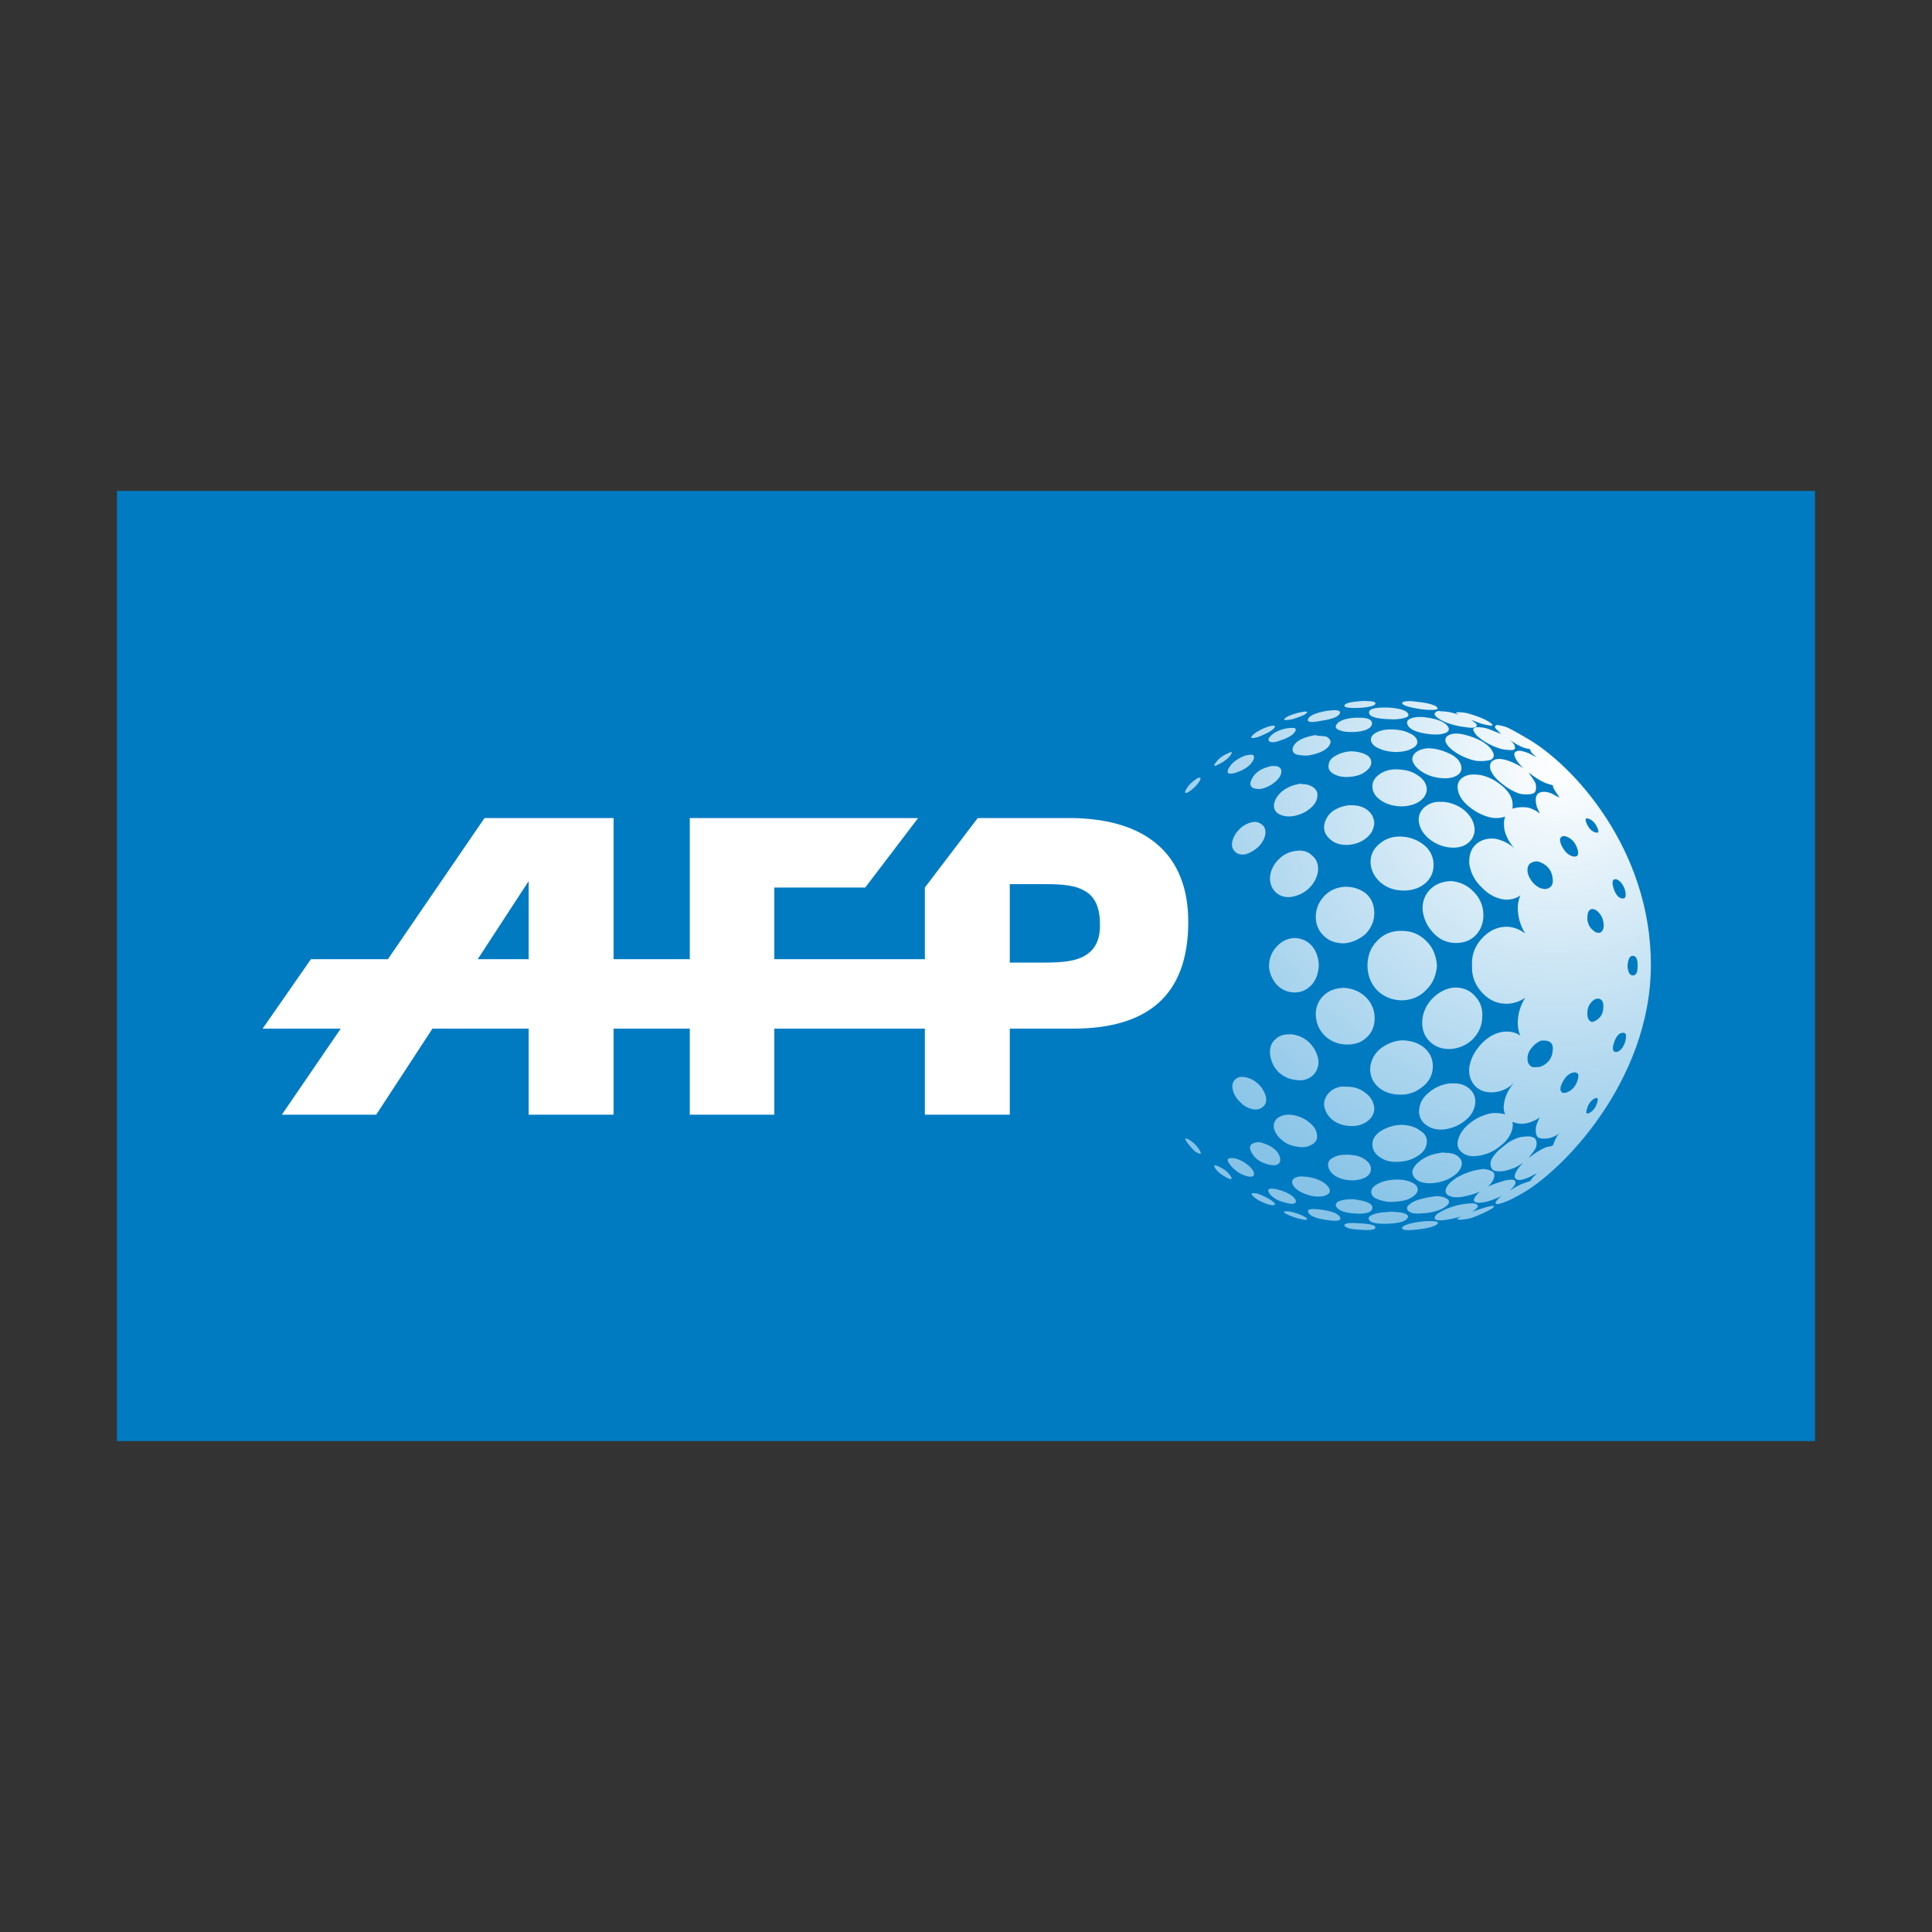
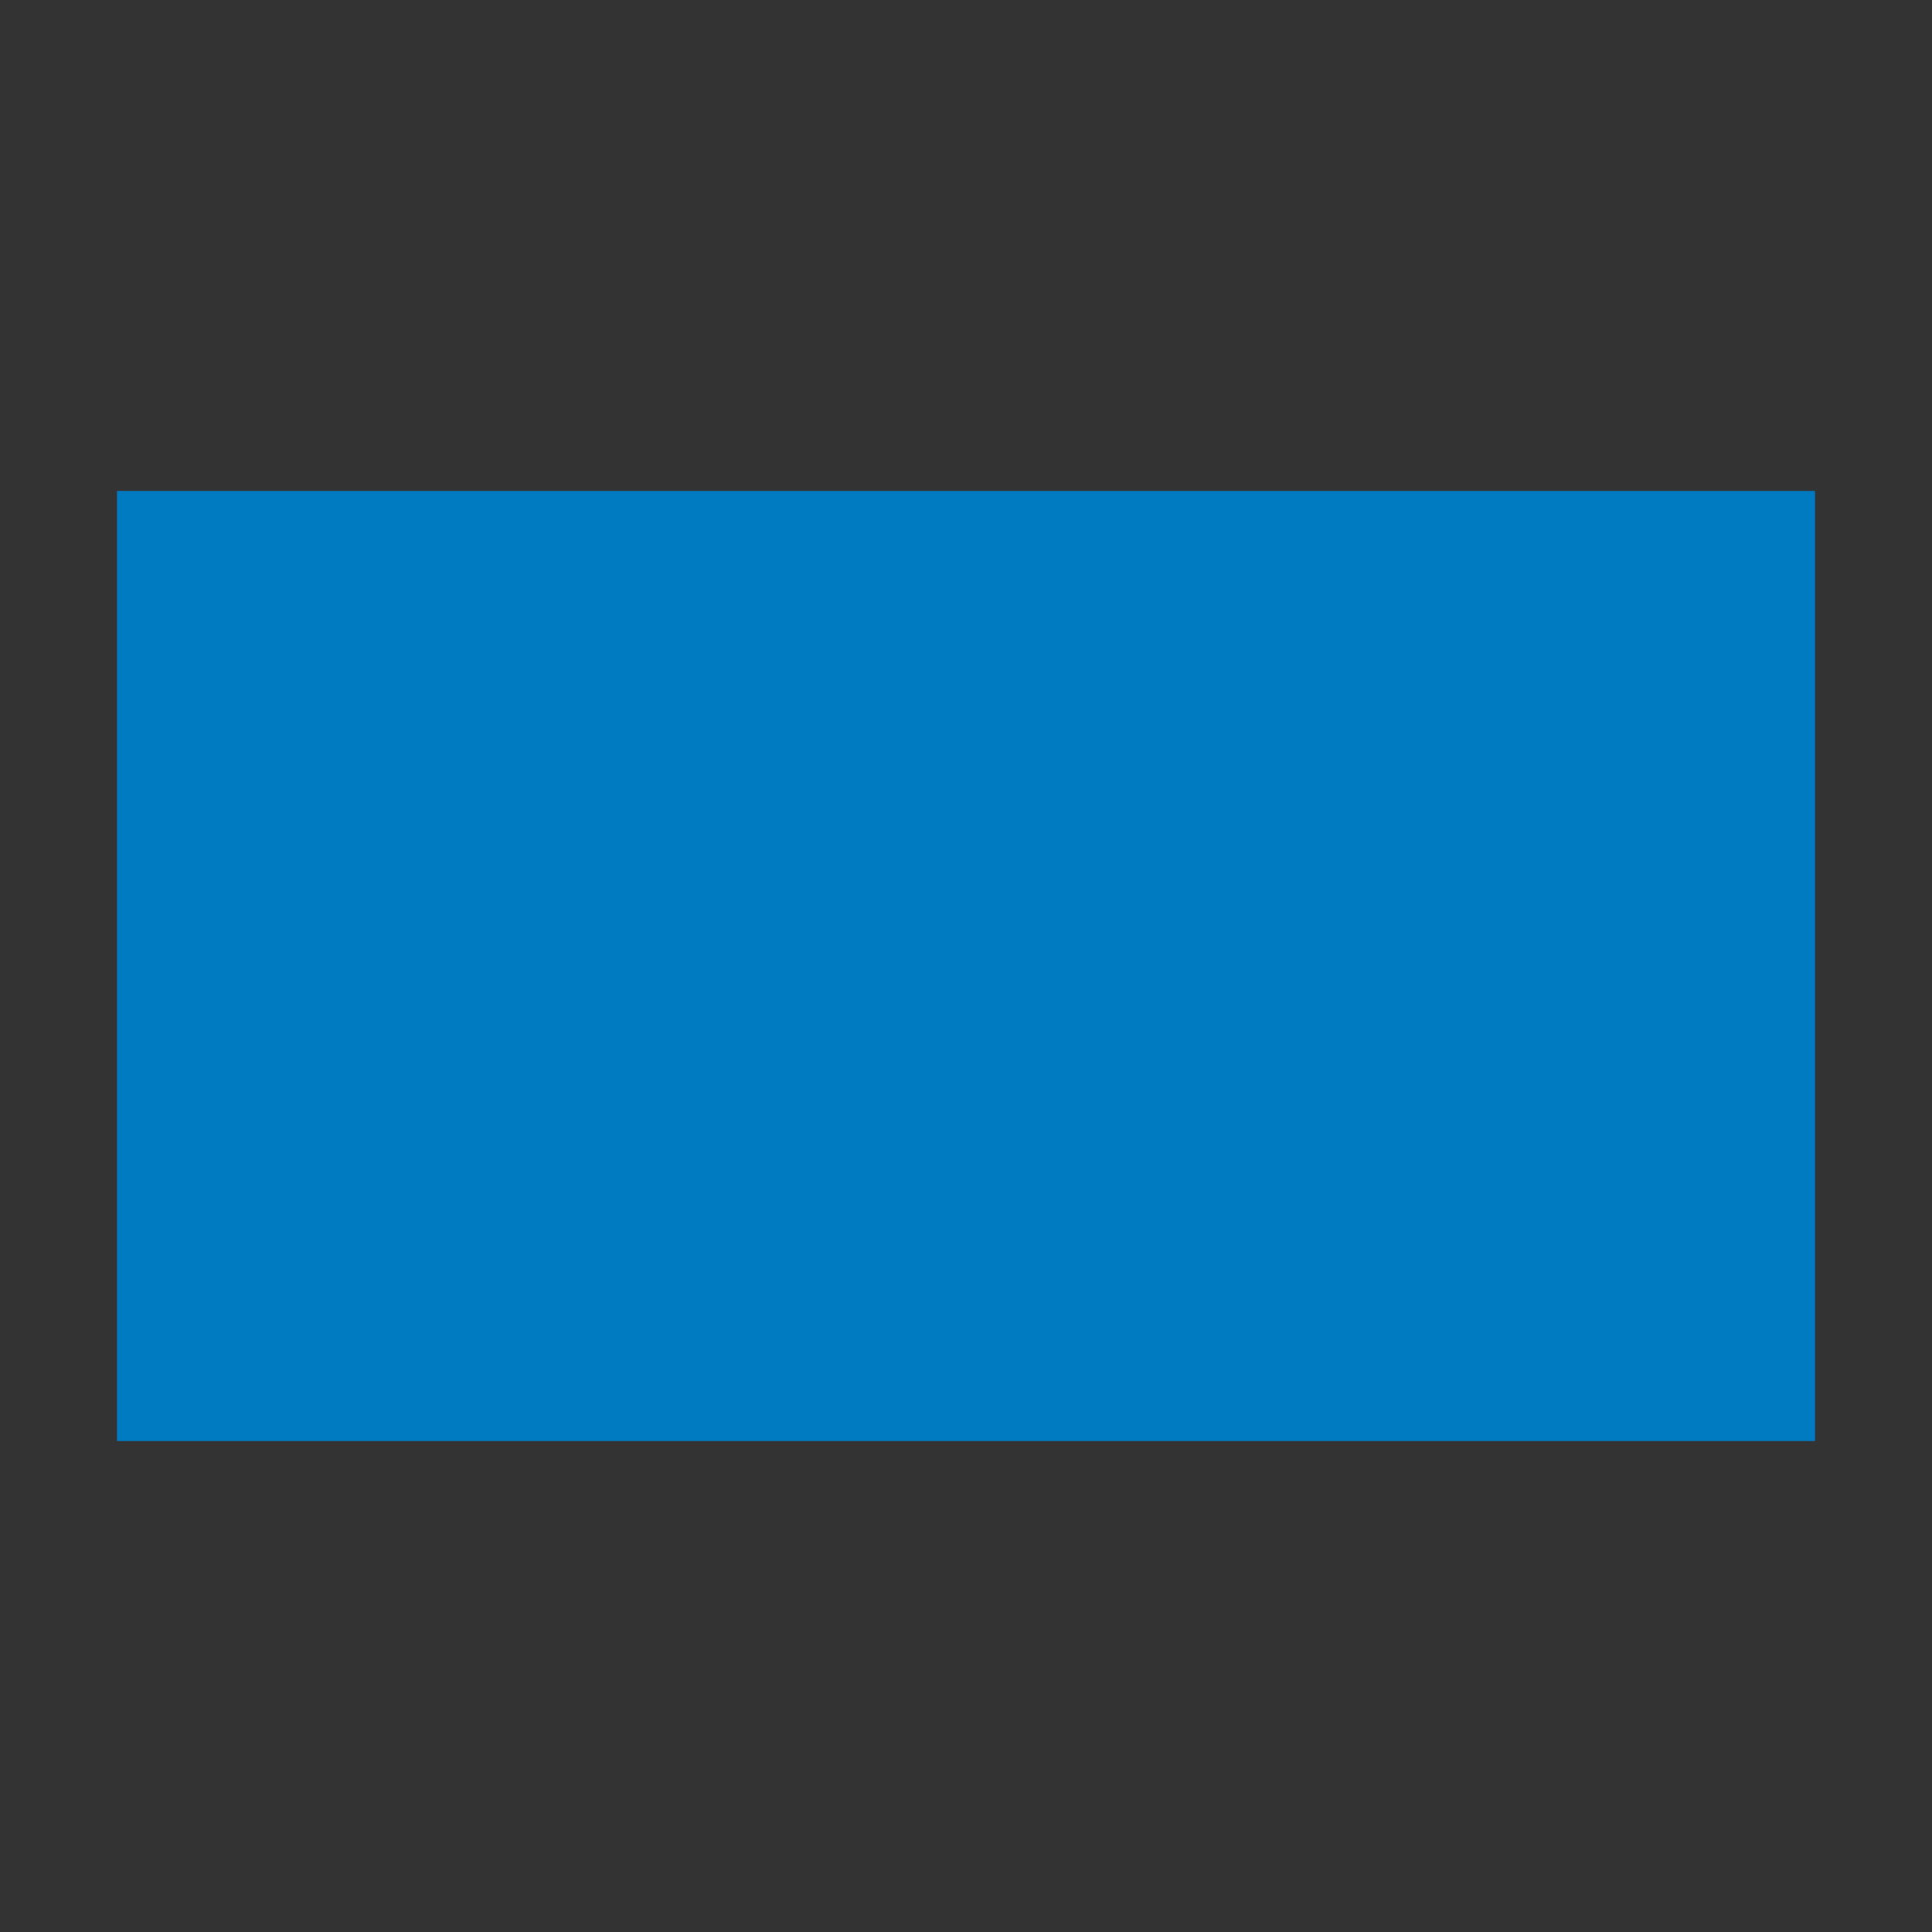
<svg xmlns="http://www.w3.org/2000/svg" version="1.1" id="Layer_1" x="0px" y="0px" viewBox="0 0 512 512" style="enable-background:new 0 0 512 512;" xml:space="preserve">
  <rect x="0" y="0" width="512" height="512" fill="#333333" stroke="none" />
  <style type="text/css">
	.st0{fill:#007BC2;}
	.st1{fill:#FFFFFF;}
	.st2{fill:url(#SVGID_1_);}
</style>
  <g>
-     <path class="st0" d="M31,381.9h450V130.1H31V381.9z" />
-     <path class="st1" d="M286.9,253.6c-3.1,1.5-7.3,1.5-11.5,1.5h-7.8v-20.8h7.8c4.5,0,8.6,0,11.5,1.5c2.9,1.4,4.6,4,4.6,9.2   C291.6,249.7,289.7,252.2,286.9,253.6 M126.6,254.2l13.5-20.7v20.7H126.6z M286.9,216.9c-1.1-0.1-2.3-0.1-3.4-0.1h-24.4l-14,18.4   v19h-39.9v-19h24.1l14-18.4h-60.5v37.4h-20.2v-37.4h-34.2l-25.6,37.4H82.4l-12.8,18.4h20.7l-15.6,22.8h25l14.9-22.8h25.5v22.8h22.5   v-22.8h20.2v22.8h22.4v-22.8h39.9v22.8h22.5v-22.8h16.7c19.6,0,30.6-8.6,30.6-28.3C314.9,226.3,303.7,217.9,286.9,216.9" />
+     <path class="st0" d="M31,381.9h450V130.1H31V381.9" />
    <radialGradient id="SVGID_1_" cx="778.167" cy="-341.402" r="29.432" gradientTransform="matrix(4.306 0 0 -4.306 -2938.132 -1266.832)" gradientUnits="userSpaceOnUse">
      <stop offset="0" style="stop-color:#FFFFFF" />
      <stop offset="1" style="stop-color:#87C3E7" />
    </radialGradient>
-     <path class="st2" d="M360.6,185.8c-2.6,0.2-4,0.5-4.3,1.1c-0.2,0.6,1.1,0.8,4,0.7c2.8-0.2,4.2-0.6,4.2-1.2c0-0.4-0.7-0.6-2.2-0.6   C361.8,185.7,361.2,185.8,360.6,185.8 M371.6,186.4c0.2,0.6,2,1.1,5.3,1.6c3.2,0.3,4.5,0.1,4-0.5c-0.4-0.6-2.3-1.2-5.2-1.5   c-0.7-0.1-1.4-0.2-2.2-0.2C372.1,185.8,371.4,186.1,371.6,186.4 M362.8,188.8c0,1.1,1.8,1.7,5.5,1.8c1.3,0.1,2.5,0,3.8-0.3   c1-0.3,1.3-0.6,1.1-1.1c-0.4-0.9-2.1-1.5-5.4-1.7c-0.3,0-0.5,0-0.8,0C364.2,187.5,362.8,187.9,362.8,188.8 M351.5,188.4   c-2.7,0.5-4.2,1.1-4.8,2c-0.5,1,0.6,1.2,3.5,0.6c2.9-0.4,4.6-1.1,4.9-2c0.2-0.5-0.3-0.8-1.5-0.8   C353.1,188.2,352.4,188.3,351.5,188.4 M381.2,188.4c-0.6,0.1-1.1,0.5-1,1c0.7,1.3,3.8,2.6,6.8,3.1c1.5,0.2,2.7,0.5,3.6,0.3   c0.8-0.2,1-0.5,0.5-1.1l-1.2-0.9c0.8,0.3,1.6,0.6,2.4,0.9c2.8,0.8,3.8,0.8,2.9,0c-1.2-0.9-3.2-1.8-6-2.6c-1.5-0.4-3-0.4-3.3-0.3   c-0.2,0.1,0.6,0.6,1,0.8c-0.7-0.4-1.3-0.5-2.4-0.8c-0.9-0.2-1.9-0.3-2.8-0.3C381.6,188.4,381.4,188.4,381.2,188.4 M344,188.9   c-1.9,0.5-3.1,1-3.7,1.7c-0.1,0.3,0.7,0.3,2.2,0c2.2-0.7,3.5-1.2,3.8-1.7c0.2-0.2,0.2-0.3-0.2-0.3C345.7,188.5,345,188.7,344,188.9    M374.1,190.3c-1,0.4-1.3,0.8-1.2,1.4c0.3,1.5,2.4,2.5,6.3,2.9c1.3,0.1,2.6,0.1,3.7-0.3c0.9-0.3,1.2-0.8,1-1.4   c-0.6-1.4-2.7-2.4-6.2-2.8c-0.5-0.1-1-0.1-1.5-0.1C375.5,190,374.8,190.1,374.1,190.3 M359.1,190.2c-3,0.2-4.7,1-5.1,2.2   c-0.1,0.5,0.3,0.9,1.2,1.2c0.9,0.3,1.5,0.4,3.4,0.4c3.1-0.1,5-1,5-2.3c0-1-1.1-1.5-3.4-1.5C359.8,190.2,359.5,190.2,359.1,190.2    M335.7,192.7c-1.7,0.6-3.3,1.6-3.9,2.3c-0.6,0.7,0.1,0.8,1.9,0.2c2-0.8,3.5-1.6,4-2.3c0.3-0.4,0.2-0.6-0.3-0.6   C337.1,192.3,336.5,192.4,335.7,192.7 M396.6,193.3c0.4,0.4,0.8,0.8,1.2,1.2c-1.1-0.4-2.2-0.9-3.3-1.3c-1-0.4-2.1-0.5-3.3-0.5   c-0.8,0.2-1,0.6-0.5,1.3c0.4,0.8,1.3,1.6,2.7,2.5c1.5,0.9,3,1.6,4.5,2c1.1,0.2,2.6,0.4,3.2,0.2c0.5-0.1,0.5-0.9,0.1-1.5   c-0.4-0.5-0.7-0.8-1.1-1.1c1.2,0.8,2.7,1.7,3.6,2c0.9,0.3,1.1,0.3,1.7,0.4c0.1,0.3,0.3,0.6,0.5,1c0.3,0.3,0.8,0.7,1.3,1.2   c-0.7-0.4-1.4-0.7-2.1-1.1c-1.5-0.6-2.6-0.8-3.2-0.5c-0.7,0.3-0.8,0.9-0.2,2c0.4,0.8,1.1,1.6,2,2.5c-1.3-0.9-2.8-1.6-4.3-2.1   c-1.6-0.5-2.8-0.5-3.6,0c-0.9,0.4-1.1,1.3-0.8,2.5c0.5,1.3,1.6,2.6,3.2,3.8c1.5,1.3,3.8,2.4,4.8,2.6c1.1,0.2,3,0.2,3.6-0.3   c0.6-0.5,0.6-1.9,0.2-2.8c-0.5-0.9-1.2-1.7-1.7-2.6c1.6,1.3,3.2,2.3,4.7,2.9c0.6,0.2,1.1,0.3,1.7,0.5c0.1,0.5,0.2,0.9,0.5,1.3   c0.2,0.4,0.9,1.3,1.3,2c-0.8-0.4-1.5-0.8-2.3-1.2c-1.7-0.6-2.7-0.4-3.4,0.1c-0.7,0.6-0.8,1.9-0.3,3.6c0.3,0.6,0.5,1.1,0.8,1.7   c-0.9-0.7-2-1.3-3.2-1.6c-1.4-0.2-2.8-0.1-4.1,0.3c0.1-0.8,0.1-1.5-0.1-2.3c-0.4-1.5-1.5-2.9-3.1-4.1c-1.5-1.2-3.3-2.1-5.2-2.5   c-2-0.3-3.5-0.2-4.7,0.6c-1.2,0.8-1.7,2-1.3,3.5c0.3,1.6,1.4,3.1,3.2,4.5c1.8,1.4,3.7,2.3,5.7,2.7c1.3,0.2,2.5,0.1,3.6-0.3   c-0.4,1-0.4,2.2-0.2,3.5c0.4,1.8,1.3,3.4,2.6,4.9c-1.4-1.3-3.1-2.1-4.9-2.5c-2.2-0.3-4,0.3-5.3,1.5c-1.3,1.2-1.9,3-1.7,5.3   c0.4,2.3,1.4,4.3,3.3,6.1c1.8,1.9,3.8,2.9,6,3.2c1.7,0.1,3.1-0.3,4.2-1.1c-0.6,1.4-0.8,3-0.6,4.6c0.2,1.9,0.8,3.7,1.9,5.5   c-1.3-1-2.9-1.7-4.6-1.8c-2.5-0.1-4.7,0.9-6.5,2.7c-2,2-3.1,4.4-3,7.2v0.6c-0.1,2.9,1,5.3,3,7.3c1.9,1.9,4.1,2.7,6.5,2.6   c1.6-0.1,3.2-0.6,4.6-1.6c-1.1,1.8-1.7,3.5-1.9,5.4c-0.2,1.7,0,3.3,0.6,4.7c-1.1-0.9-2.6-1.2-4.2-1.1c-2.2,0.2-4.1,1.2-6,3.1   c-1.8,1.9-2.9,3.9-3.3,6.2c-0.3,2.2,0.4,4,1.7,5.3c1.3,1.2,3.1,1.7,5.3,1.4c1.9-0.3,3.5-1.1,4.9-2.5c-1.3,1.4-2.2,3.1-2.6,4.9   c-0.3,1.4-0.3,2.5,0.2,3.5c-1.2-0.3-2.4-0.4-3.6-0.3c-2.1,0.4-4.1,1.3-5.7,2.6c-1.8,1.4-2.8,2.9-3.2,4.5c-0.4,1.6,0.1,2.7,1.3,3.5   c1.1,0.8,2.6,1,4.7,0.6c1.9-0.4,3.7-1.2,5.2-2.5c1.6-1.2,2.6-2.6,3.1-4.2c0.2-0.7,0.3-1.5,0.1-2.2c1.4,0.6,2.9,0.6,4.1,0.3   c1.1-0.3,2.2-0.8,3.2-1.5c-0.3,0.4-0.3,0.5-0.8,1.7c-0.5,1.2-0.4,3.1,0.3,3.6c0.7,0.5,2.6,0.4,3.4,0.1c0.8-0.3,1.5-0.5,2.3-1.2   c-0.7,0.7-1,1.4-1.3,2.1c-0.3,0.7-0.3,0.8-0.5,1.2c-0.6,0.2-1.1,0.3-1.7,0.4c-1.5,0.6-3.1,1.6-4.7,2.9c0.6-0.9,1.2-1.5,1.8-2.5   c0.5-1.1,0.4-2.2-0.2-2.8c-1.2-0.7-2.4-0.4-3.6-0.3c-1.7,0.4-3.3,1.3-4.8,2.6c-1.6,1.2-2.7,2.5-3.2,3.7c-0.3,1.2,0.1,2.3,0.8,2.6   c0.7,0.3,2.4,0.3,3.6-0.1c1.7-0.4,3.1-1.2,4.2-2c-0.7,0.7-1.4,1.5-1.9,2.4c-0.6,1.1-0.5,1.8,0.2,2.1c0.6,0.3,1.7,0,3.2-0.6l2.1-1.1   c-0.4,0.5-0.9,0.9-1.3,1.4l-0.5,0.7l-1.5,0.5c-1.5,0.5-2.7,1.3-3.9,2c0.4-0.4,0.9-0.8,1.2-1.3c0.4-0.5,0.5-1.2-0.1-1.5   c-0.8-0.2-2,0-3.2,0.4c-3.8,1.1-6.2,2.5-7.2,4.3c-0.4,0.7-0.2,1.1,0.5,1.3c0.7,0.2,2.6-0.2,3.3-0.4c0.6-0.2,2.3-0.8,3.4-1.4   c-0.5,0.3-0.9,0.8-1.3,1.2c-0.5,0.6-0.5,1,0.1,1c0.6,0,1.9-0.5,2.9-0.9c1-0.4,1.9-1,2.9-1.5c11.1-5.8,34.9-30.2,34.9-61   c0-30.8-20.7-53-32.6-59.9c-1.7-1-3.4-2-5.2-2.9c-1.1-0.5-2-0.6-2.9-0.8C396,192.4,396,192.7,396.6,193.3 M422.8,220.6   c-0.9-0.2-1.7-1-2.3-2.3c-0.5-1.2-0.4-1.7,0.6-1.3c1,0.4,1.7,1.2,2.2,2.3c0.4,0.9,0.4,1.4-0.1,1.4   C423.1,220.6,422.9,220.6,422.8,220.6 M417,227c-1.4-0.3-2.5-1.4-3.3-3.2c-0.3-0.8-0.4-1.4-0.1-1.8c0.3-0.4,0.6-0.5,1.2-0.4   c1.4,0.4,2.5,1.4,3.1,3c0.6,1.6,0.4,2.4-0.6,2.4C417.2,227,417.1,227,417,227 M408.3,235.4c-1-0.4-1.8-1.1-2.4-1.9   c-0.7-1-1.1-1.9-1.1-2.9c0-1,0.3-1.6,1.1-2c0.7-0.4,1.6-0.4,2.3-0.1c2,0.8,3.2,2.4,3.3,4.6c0.1,1-0.2,1.7-0.8,2.1   c-0.4,0.3-0.9,0.4-1.4,0.4C409,235.5,408.6,235.5,408.3,235.4 M429.9,238.1c-1-0.1-1.7-1-2.3-2.7c-0.5-1.7-0.3-2.5,0.7-2.4   c0.9,0.3,1.7,1.1,2.3,2.7c0.4,1.6,0.3,2.4-0.5,2.4L429.9,238.1 M422.5,246.8c-1.4-1-2-2.4-1.8-4.2c0.1-0.8,0.3-1.3,0.8-1.6   c0.5-0.2,1-0.1,1.6,0.3c1.3,1,1.9,2.4,1.9,4.1c0,0.8-0.3,1.3-0.8,1.7c-0.2,0.1-0.3,0.1-0.5,0.1   C423.2,247.2,422.8,247.1,422.5,246.8 M431.3,255.9c0.2-1.8,0.6-2.6,1.4-2.6c0.9,0,1.3,0.9,1.3,2.6c0,1.8-0.4,2.6-1.3,2.6   C431.9,258.5,431.4,257.6,431.3,255.9 M421.5,270.7c-0.4-0.3-0.7-0.7-0.8-1.5c-0.2-1.9,0.4-3.3,1.8-4.3c0.5-0.2,0.9-0.4,1.6-0.1   c0.5,0.3,0.8,0.8,0.8,1.6c0.1,1.8-0.5,3.2-1.9,4c-0.3,0.2-0.7,0.4-1,0.4C421.8,270.8,421.7,270.8,421.5,270.7 M427.7,276.4   c0.6-1.8,1.3-2.6,2.3-2.7c1-0.1,1.1,0.7,0.7,2.4c-0.6,1.7-1.4,2.5-2.3,2.7c-0.1,0-0.1,0-0.1,0C427.4,278.8,427.2,278,427.7,276.4    M405.9,282.7c-0.7-0.4-1.1-1.1-1.1-2.1s0.3-2,1.1-2.9c0.7-0.9,1.5-1.5,2.4-1.9c0.8-0.1,1.6-0.1,2.4,0.3c0.6,0.4,0.9,1.1,0.8,2.1   c-0.1,2.2-1.2,3.7-3.3,4.5c-0.4,0.1-0.8,0.1-1.3,0.1C406.6,282.9,406.2,282.8,405.9,282.7 M413.7,289.2c-0.3-0.5-0.2-1,0.1-1.8   c0.8-1.8,1.8-2.9,3.2-3.2c1.3-0.1,1.6,0.6,1,2.3c-0.6,1.7-1.7,2.7-3.1,3.1c-0.1,0-0.3,0-0.4,0C414.1,289.7,413.8,289.5,413.7,289.2    M420.6,293.7c0.4-1.3,1.1-2.1,2-2.6c0.8-0.4,1.1,0.1,0.6,1.3c-0.4,1.3-1.2,2.1-1.9,2.5c-0.2,0.1-0.4,0.2-0.6,0.2   C420.3,295.1,420.3,294.6,420.6,293.7 M340.6,193.1c-2.2,0.5-3.6,1.4-4.3,2.5c-0.3,0.5-0.1,0.8,0.3,1c0.6,0.2,1.4,0.1,2.2-0.2   c2.5-0.8,4-1.6,4.5-2.7c0.2-0.4,0-0.8-0.5-0.8c-0.2,0-0.3,0-0.5,0C341.7,192.9,341.1,193,340.6,193.1 M365,194   c-1.1,0.5-1.7,1.2-1.7,2c0,0.8,0.6,1.6,1.8,2.2c1.2,0.6,2.7,1,4.6,1.1c1.8,0,3.3-0.3,4.4-0.9c1.1-0.5,1.6-1.2,1.5-2   c-0.2-0.9-0.9-1.6-2.1-2.1c-1.1-0.6-2.6-0.9-4.3-1c-0.2,0-0.4,0-0.6,0C367.2,193.3,366,193.5,365,194 M384.2,194.7   c-1,0.4-1.3,1.1-1.1,1.9c0.4,1,1.3,1.9,2.8,2.9c1.6,1,3.3,1.7,5.1,2.1c1.3,0.2,2.7,0.1,4-0.2c0.9-0.5,1.1-1.2,0.6-2.1   c-0.4-1-1.4-1.9-2.8-2.8c-1.5-0.8-3-1.4-4.7-1.8c-0.8-0.2-1.5-0.3-2.3-0.3C385.3,194.4,384.7,194.5,384.2,194.7 M348.1,194.9   c-3.2,0.6-5,1.7-5.5,3.3c-0.2,0.8,0.1,1.3,0.8,1.7c1.1,0.3,2.3,0.4,3.4,0.3c3.4-0.6,5.4-1.8,5.8-3.4c0.1-0.7-0.4-1.2-1.1-1.6   c-0.7-0.1-1.4-0.2-2.2-0.2C348.8,194.8,348.4,194.8,348.1,194.9 M375.8,199c-1.1,0.6-1.6,1.4-1.5,2.5c0.3,1.1,1.1,2.1,2.5,3   c1.5,1,3.2,1.5,5,1.7c1.9,0.2,3.3-0.1,4.3-0.7c1-0.6,1.4-1.5,1.1-2.6c-0.3-1.2-1.1-2.1-2.5-2.9c-1.5-0.8-3-1.3-4.7-1.6   c-0.4,0-0.8-0.1-1.2-0.1C377.7,198.3,376.7,198.5,375.8,199 M353.9,200.3c-1.1,0.6-1.7,1.4-1.8,2.4c-0.2,1,0.3,1.8,1.3,2.4   c1.1,0.6,2.4,0.9,4,0.8c1.7-0.1,3.2-0.5,4.3-1.3c1.1-0.8,1.7-1.6,1.7-2.5c0-1-0.5-1.7-1.6-2.2c-1-0.5-2.4-0.8-3.9-0.8   C356.5,199.2,355.1,199.6,353.9,200.3 M325.1,199.8c-1.2,0.5-2.2,1.3-3,2.4c-0.6,0.9-0.3,1,1,0.3c1.5-0.8,2.5-1.6,3.1-2.5   c0.3-0.5,0.3-0.7,0.1-0.7C326.1,199.3,325.7,199.5,325.1,199.8 M329.8,200.3c-2,0.8-3.4,1.9-4.2,3.3c-0.7,1.4,0,1.8,2.1,1.1   c2.3-0.8,3.8-1.9,4.5-3.4c0.3-0.9,0.1-1.3-0.7-1.3C331.1,200,330.5,200.1,329.8,200.3 M336.2,203.2c-2.4,0.6-4,1.9-4.7,3.8   c-0.3,0.8-0.1,1.4,0.5,1.8c0.8,0.3,1.6,0.4,2.5,0.2c1.1-0.3,2.2-0.8,3.2-1.6c1-0.8,1.6-1.6,1.8-2.4c0.2-0.8,0-1.3-0.5-1.7   c-0.4-0.2-0.8-0.3-1.3-0.3C337.1,203,336.6,203,336.2,203.2 M365.7,205.1c-1.3,0.9-2,1.9-2,3.3c0,1.4,0.7,2.6,2.1,3.6   c1.5,1.1,3.3,1.6,5.4,1.7c2.1,0,3.8-0.5,5.1-1.4c1.3-1,1.9-2.1,1.8-3.5c-0.2-1.3-1-2.5-2.5-3.4c-1.4-1-3.1-1.4-5.1-1.5   C368.6,203.8,367,204.2,365.7,205.1 M317.1,206.4c-1.1,0.7-2.1,1.6-2.7,2.7c-0.2,0.3-0.4,0.7-0.3,1c0.3,0.1,0.7-0.1,1-0.3   c1.2-0.8,2.1-1.7,2.8-2.8c0.3-0.6,0.4-0.9,0-0.9C317.6,206.1,317.3,206.2,317.1,206.4 M344,207.8c-1.5,0.3-2.9,0.9-4.1,1.8   c-1.2,1-1.9,2-2.2,3.2c-0.3,1.1,0.1,2.2,1,2.8c1,0.6,2.2,0.9,3.9,0.7c1.7-0.3,3.2-0.9,4.4-1.9c1.3-1,2-2.1,2.1-3.3   c0.2-1.1-0.3-2-1.3-2.6c-0.8-0.5-1.7-0.7-2.6-0.7C344.8,207.7,344.4,207.7,344,207.8 M377.8,213.7c-1.3,0.9-2,2.5-1.8,4   c0.2,1.7,1.1,3.2,2.6,4.5c1.7,1.4,3.6,2.2,5.7,2.4c2.1,0.2,3.8-0.3,5-1.4c1.2-1.1,1.7-2.6,1.4-4.2c-0.3-1.7-1.3-3.2-2.8-4.4   c-1.5-1.2-3.4-1.9-5.3-2.1c-0.3,0-0.6,0-0.9,0C380.2,212.4,378.9,212.9,377.8,213.7 M357.7,213.4c-1.7,0.1-3.3,0.7-4.7,1.7   c-1.2,1-1.9,2.3-2.1,3.8c-0.1,1.5,0.5,2.6,1.7,3.6c1.1,1,2.7,1.5,4.7,1.4c1.8-0.1,3.6-0.8,4.9-1.9c1.3-1.1,1.9-2.4,2-3.9   c-0.1-1.4-0.7-2.6-1.9-3.5c-1.1-0.8-2.4-1.2-4-1.2C358.1,213.4,357.9,213.4,357.7,213.4 M331.7,217.9c-1.2,0.3-2.3,0.9-3.2,1.8   c-1,1-1.6,2-1.9,3.2c-0.3,1.2,0,2.1,0.6,2.7c0.6,0.7,1.6,1,2.8,0.8c1.2-0.3,2.4-1,3.4-1.9c1.1-1.1,1.7-2.2,1.9-3.3   c0.2-1.2-0.1-2.1-0.9-2.7c-0.5-0.4-1.2-0.7-1.8-0.7C332.3,217.8,332,217.9,331.7,217.9 M365.6,223.6c-1.6,1.3-2.4,2.9-2.4,4.9   c0.1,2,0.9,3.8,2.6,5.3c1.7,1.5,3.8,2.2,6.2,2.2c2.4,0,4.4-0.7,5.9-2.1c1.5-1.4,2.1-3.1,2-5.1c-0.1-2-1.1-3.8-2.7-5   c-1.7-1.3-3.7-2-5.8-2.1C369,221.6,367.1,222.3,365.6,223.6 M343.4,225.5c-1.7,0.2-3.4,1-4.6,2.3c-1.2,1.2-2,2.7-2.2,4.3   c-0.2,1.7,0.3,3.1,1.3,4.2c1.1,1.1,2.5,1.6,4.3,1.4c1.8-0.3,3.5-1.1,4.8-2.4c1.3-1.3,2.1-2.9,2.3-4.6c0.1-1.7-0.4-3-1.6-4   c-0.9-0.9-2.1-1.3-3.4-1.3C344.1,225.4,343.7,225.5,343.4,225.5 M379.1,235.6c-1.5,1.5-2.2,3.3-2.1,5.6c0.3,2.3,1.2,4.3,2.9,6.1   c1.7,1.8,3.7,2.6,6,2.6c2.2,0,4.1-0.8,5.4-2.3c1.3-1.5,1.9-3.3,1.8-5.6c-0.1-2.2-1.1-4.3-2.7-5.8c-1.5-1.6-3.6-2.5-5.7-2.7h-0.3   C382.2,233.6,380.5,234.3,379.1,235.6 M351.1,237.3c-1.5,1.5-2.3,3.3-2.4,5.3c-0.1,2.1,0.6,3.9,2,5.3c1.4,1.4,3.2,2.1,5.5,2.1   c2.2-0.2,4.1-1.1,5.7-2.5c1.5-1.6,2.3-3.4,2.3-5.5c0-2.1-0.7-3.9-2.2-5.2c-1.5-1.2-3.3-1.8-5.5-1.8   C354.3,235.1,352.5,235.9,351.1,237.3 M365,249.3c-1.8,1.8-2.6,4-2.6,6.6c0,2.6,0.9,4.8,2.6,6.6c1.8,1.7,4,2.6,6.6,2.6   c2.6-0.1,4.7-1,6.3-2.7c1.8-1.7,2.7-3.9,2.9-6.4v-0.2c-0.2-2.6-1.1-4.8-2.9-6.5c-1.7-1.7-3.8-2.6-6.3-2.6   C368.9,246.6,366.7,247.5,365,249.3 M338.2,251c-1.2,1.3-1.9,3.2-1.9,4.9c0,1.7,0.8,3.6,1.9,4.9c1.2,1.3,2.7,2.1,4.5,2.2   c1.9,0.1,3.4-0.5,4.8-1.9c1.3-1.4,1.9-3.2,2-5.3c-0.1-2.1-0.7-3.9-2-5.3c-1.2-1.3-3-2-4.8-1.9C340.9,248.8,339.4,249.6,338.2,251    M379.8,264.4c-1.7,1.7-2.7,3.7-2.9,6.1c-0.1,2.4,0.6,4.2,2.1,5.6c1.5,1.4,3.3,2,5.5,1.9c2.2-0.2,4.1-1,5.7-2.5   c1.6-1.6,2.5-3.5,2.6-5.7c0.2-2.3-0.4-4.2-1.8-5.7c-1.3-1.6-3.2-2.4-5.4-2.4C383.5,261.8,381.5,262.8,379.8,264.4 M350.7,263.9   c-1.4,1.4-2.1,3.2-2,5.2c0.1,2.1,0.9,3.9,2.4,5.4c1.5,1.4,3.3,2.2,5.5,2.3c2.1,0.1,4-0.4,5.5-1.8c1.5-1.3,2.2-3.1,2.2-5.2   c0-2.1-0.8-4-2.3-5.5c-1.5-1.5-3.6-2.4-5.7-2.5c-0.1,0-0.2,0-0.4,0C353.7,261.9,352,262.6,350.7,263.9 M337.9,275.5   c-1.1,1-1.5,2.4-1.3,4.1c0.3,1.8,1,3.3,2.2,4.5c1.3,1.2,2.8,1.9,4.6,2.1c1.8,0.3,3.2-0.1,4.4-1.1c1.1-1,1.7-2.4,1.6-4   c-0.2-1.7-1-3.3-2.3-4.7c-1.3-1.3-3-2.1-4.8-2.3c-0.2,0-0.5,0-0.7,0C340.1,274.1,338.9,274.5,337.9,275.5 M365.7,278   c-1.7,1.5-2.5,3.3-2.6,5.3c0,2,0.8,3.7,2.4,5c1.5,1.2,3.4,1.8,5.7,1.8c2.2,0,4.1-0.7,5.8-2.1c1.6-1.2,2.6-3,2.7-5   c0.1-2-0.5-3.7-2-5.1c-1.5-1.4-3.5-2.1-5.9-2.2C369.7,275.7,367.5,276.6,365.7,278 M327.3,286.1c-0.6,0.6-0.9,1.6-0.6,2.7   c0.3,1.2,0.9,2.3,1.9,3.2c0.9,1,1.9,1.6,3.2,1.9c1.1,0.3,2.1,0.1,2.8-0.5c0.8-0.6,1.1-1.5,0.9-2.6c-0.3-1.3-1-2.5-1.9-3.4   c-0.9-0.9-2.1-1.6-3.4-1.9c-0.2,0-0.5-0.1-0.7-0.1C328.5,285.3,327.8,285.6,327.3,286.1 M384.4,287.1c-2.1,0.2-4.1,1-5.7,2.4   c-1.6,1.3-2.5,2.8-2.6,4.6c-0.2,1.5,0.5,3.1,1.8,4c1.3,1,2.9,1.4,4.9,1.2c2-0.3,3.8-1,5.3-2.2c1.5-1.1,2.5-2.6,2.8-4.3   c0.3-1.8-0.3-3.2-1.4-4.2c-1.1-1-2.5-1.5-4.2-1.5C385,287.1,384.7,287.1,384.4,287.1 M352.6,289.2c-1.1,1-1.8,2.2-1.7,3.7   c0.2,1.5,0.9,2.7,2.1,3.8c1.3,1,2.8,1.6,4.7,1.7c1.9,0.1,3.3-0.3,4.6-1.2c1.2-0.9,1.9-2,1.9-3.5c-0.1-1.4-0.7-2.7-2-3.8   c-1.5-1.3-3.4-2-5.4-1.9C355.1,287.8,353.7,288.3,352.6,289.2 M338.7,296.2c-0.9,0.6-1.3,1.7-1.1,2.8c0.3,1.2,1,2.2,2.2,3.2   c1.1,1,2.6,1.5,4.1,1.7c1.6,0.3,2.8,0,3.8-0.6c1.1-0.6,1.5-1.5,1.3-2.6c-0.1-1.2-0.8-2.3-2.1-3.3c-1.6-1.3-3.6-2-5.6-2   C340.4,295.4,339.5,295.7,338.7,296.2 M365.8,299.8c-1.4,1-2.1,2.1-2.1,3.5c0,1.4,0.7,2.5,2,3.4c1.3,0.9,2.9,1.3,4.8,1.2   c1.9-0.1,3.6-0.5,5.1-1.5c1.5-0.9,2.3-2,2.5-3.4c0.2-1.4-0.4-2.6-1.8-3.4c-1.3-1-3-1.5-5.1-1.5C369,298.2,367.3,298.9,365.8,299.8    M314.1,301.8c0,0.6,2.3,3.3,3,3.6c1.2,0.6,1.4,0.5,0.8-0.6c-0.7-1.2-1.7-2.1-2.8-2.8c-0.2-0.1-0.5-0.2-0.8-0.3   C314.1,301.7,314.1,301.7,314.1,301.8 M331.9,303.1c-0.6,0.3-0.8,1-0.5,1.7c0.7,1.9,2.3,3.2,4.7,3.8c0.9,0.2,1.9,0.4,2.6-0.1   c0.5-0.3,0.7-0.9,0.5-1.8c-0.5-1.8-2.2-3.1-4.9-3.9c-0.3-0.1-0.6-0.1-0.9-0.1C333,302.7,332.4,302.8,331.9,303.1 M381.8,305.5   c-1.9,0.3-3.5,0.8-5,1.8c-1.4,1-2.2,1.9-2.5,3c-0.1,1.1,0.4,1.9,1.5,2.6c1.1,0.6,2.5,0.8,4.3,0.6c1.7-0.2,3.3-0.7,4.7-1.6   c1.3-0.8,2.2-1.8,2.5-2.9c0.3-1.1-0.1-2-1.1-2.7c-0.9-0.6-1.9-0.8-3.3-0.8C382.5,305.4,382.1,305.4,381.8,305.5 M353.3,306.8   c-1.1,0.5-1.5,1.3-1.3,2.3c0.2,1,0.8,1.8,1.8,2.5c1.1,0.7,2.5,1.1,4,1.2c1.5,0.1,2.8-0.2,3.9-0.7c1.1-0.6,1.6-1.3,1.6-2.3   c0-1-0.5-1.8-1.7-2.6c-1.1-0.8-2.6-1.1-4.3-1.2c-0.2,0-0.4,0-0.6,0C355.4,306,354.3,306.2,353.3,306.8 M325.7,307   c-0.5,0.1-0.4,0.6-0.1,1.1c0.8,1.3,2.3,2.7,4.2,3.4c2,0.7,2.9,0.3,2.4-1c-0.7-1.5-3-3-4.5-3.4c-0.4-0.1-0.8-0.2-1.2-0.2   C326.2,306.9,326,306.9,325.7,307 M322.1,309.7c0.6,0.9,1.7,1.7,3,2.4c1.2,0.6,1.6,0.4,1.1-0.3c-0.6-1-1.6-1.9-3.1-2.6   c-0.3-0.2-0.7-0.3-1.1-0.4C321.7,308.8,321.7,309.1,322.1,309.7 M391.1,310.1c-1.8,0.4-3.5,1.1-5.1,2c-1.5,1-2.5,2-2.8,2.9   c-0.3,1,0.1,1.7,1.1,2c1,0.4,2.4,0.4,4,0c4-0.8,6.5-2.3,7.5-4.5c0.4-1.1,0.3-1.8-0.6-2.2c-0.7-0.3-1.5-0.5-2.3-0.5   C392.3,309.9,391.7,310,391.1,310.1 M343.3,312.1c-0.7,0.3-1,0.8-0.8,1.6c0.5,1.5,2.8,2.8,5.5,3.3c1.4,0.2,2.7,0.1,3.3-0.2   c0.9-0.4,1.2-0.8,1.1-1.5c-0.2-0.7-0.8-1.4-1.9-2.1c-1.2-0.7-2.5-1.1-3.9-1.3c-0.4,0-0.8-0.1-1.1-0.1   C344.7,311.7,343.8,311.8,343.3,312.1 M369.8,312.6c-1.9,0.1-3.3,0.4-4.6,1.1c-1.2,0.6-1.8,1.3-1.8,2.1c0,0.9,0.5,1.6,1.7,2   c1.2,0.5,2.6,0.8,4.2,0.7c1.7-0.1,3.2-0.3,4.3-0.9c1.2-0.6,1.9-1.3,2.1-2.1c0.1-0.9-0.4-1.6-1.5-2.1c-1-0.5-2.2-0.8-3.8-0.8   C370.2,312.6,370,312.6,369.8,312.6 M336.3,316.1c0.7,1.1,2.1,2.1,4.3,2.6c2.2,0.7,3.2,0.2,2.7-0.8c-0.5-0.9-2.1-2-4.5-2.6   c-0.6-0.2-1.2-0.3-1.9-0.3C336.1,315,335.9,315.4,336.3,316.1 M331.9,316.8c0.7,0.8,2,1.6,3.9,2.3c1.5,0.5,2.4,0.3,2-0.2   c-0.3-0.5-2-1.6-4-2.4c-0.5-0.2-1.1-0.3-1.6-0.3C331.6,316.2,331.6,316.4,331.9,316.8 M379.2,317.2c-0.9,0.1-3.4,0.7-4.3,1.1   c-0.8,0.4-1.9,1.1-2,1.7v0c-0.1,0.6,0.3,1.1,1.2,1.4c0.6,0.2,1.2,0.3,3.6,0.1c2.4-0.2,5.5-1.2,6.2-2.6c0.3-0.6,0-1.1-1-1.5   c-0.7-0.3-1.4-0.4-2.2-0.4C380.3,317,379.8,317.1,379.2,317.2 M355.2,318.2c-0.7,0.2-1.3,0.7-1.2,1.3c0.4,1.2,2.1,1.9,5.1,2.1   c3.1,0.2,4.6-0.4,4.6-1.6c0-0.5-0.4-1-1.4-1.4c-1-0.4-2.7-0.7-3.6-0.8c-0.1,0-0.2,0-0.4,0C357.2,317.8,356.2,317.9,355.2,318.2    M387.2,319.2c-2,0.3-6.3,1.9-6.9,3.2c-0.5,1.1,1,1.3,4.5,0.6c0.8-0.2,1.6-0.4,2.4-0.6c-0.3,0.2-1.1,0.5-1,0.7   c0.1,0.2,1.5,0.2,3.3-0.2c1.5-0.4,4.8-1.9,6-2.7c1.1-0.8,0.1-0.9-2.9,0.1c-0.8,0.3-1.6,0.5-2.4,0.8c0.4-0.3,0.9-0.6,1.2-1   c0.5-0.5,0.2-0.9-0.5-1.1c-0.3-0.1-0.6-0.1-0.9-0.1C389.3,318.9,388.5,319,387.2,319.2 M372.9,319.9L372.9,319.9L372.9,319.9   L372.9,319.9z M372.9,319.9L372.9,319.9L372.9,319.9 M372.9,319.9L372.9,319.9z M372.9,319.9L372.9,319.9L372.9,319.9z    M372.9,319.9L372.9,319.9L372.9,319.9z M372.9,320L372.9,320L372.9,320L372.9,320z M372.9,320L372.9,320L372.9,320z M372.9,320   L372.9,320L372.9,320z M372.9,320L372.9,320L372.9,320z M372.9,320L372.9,320L372.9,320 M372.9,320L372.9,320z M372.9,320   L372.9,320L372.9,320z M372.9,320.1L372.9,320.1L372.9,320.1z M346.7,321.3c0.4,0.9,2,1.6,4.8,2c2.7,0.4,3.9,0.3,3.7-0.6   c-0.4-1-2-1.7-4.9-2.1c-0.7-0.1-1.5-0.2-2.2-0.2C346.9,320.4,346.4,320.7,346.7,321.3 M340.3,321.3c0.4,0.4,1.9,1.1,3.7,1.6   c2,0.5,2.7,0.5,2.3,0c-0.4-0.5-1.7-1.1-3.8-1.7c-0.5-0.1-1-0.2-1.5-0.2C340.4,321,340.1,321.1,340.3,321.3 M368,321.2   c-2.6,0-5.3,0.7-5.3,1.7c0.1,1.1,1.8,1.5,5,1.4c3.3-0.1,5-0.7,5.4-1.7c0.2-0.4-0.2-0.8-1.1-1.1l0,0h0l0,0c-0.8-0.2-1.2-0.3-3.8-0.4   L368,321.2L368,321.2z M372,321.6L372,321.6 M372.1,321.6C372.1,321.6,372.1,321.6,372.1,321.6L372.1,321.6 M372.1,321.6   L372.1,321.6 M372.1,321.6L372.1,321.6L372.1,321.6z M372.1,321.6L372.1,321.6L372.1,321.6 M372.1,321.6   C372.5,321.7,372.3,321.6,372.1,321.6 M376.9,323.7c-3.3,0.4-5,1-5.3,1.6c-0.2,0.7,1.2,0.9,4.2,0.5c2.9-0.3,4.7-0.9,5.2-1.5   c0.3-0.5-0.4-0.7-2.1-0.7C378.3,323.6,377.6,323.6,376.9,323.7 M356.3,324.8c0.3,0.6,1.7,1,4.3,1.1c2.5,0.2,3.9,0,3.9-0.6   s-1.4-1-4.2-1.1c-0.6,0-1.2-0.1-1.8-0.1C356.8,324.1,356.1,324.4,356.3,324.8" />
  </g>
</svg>